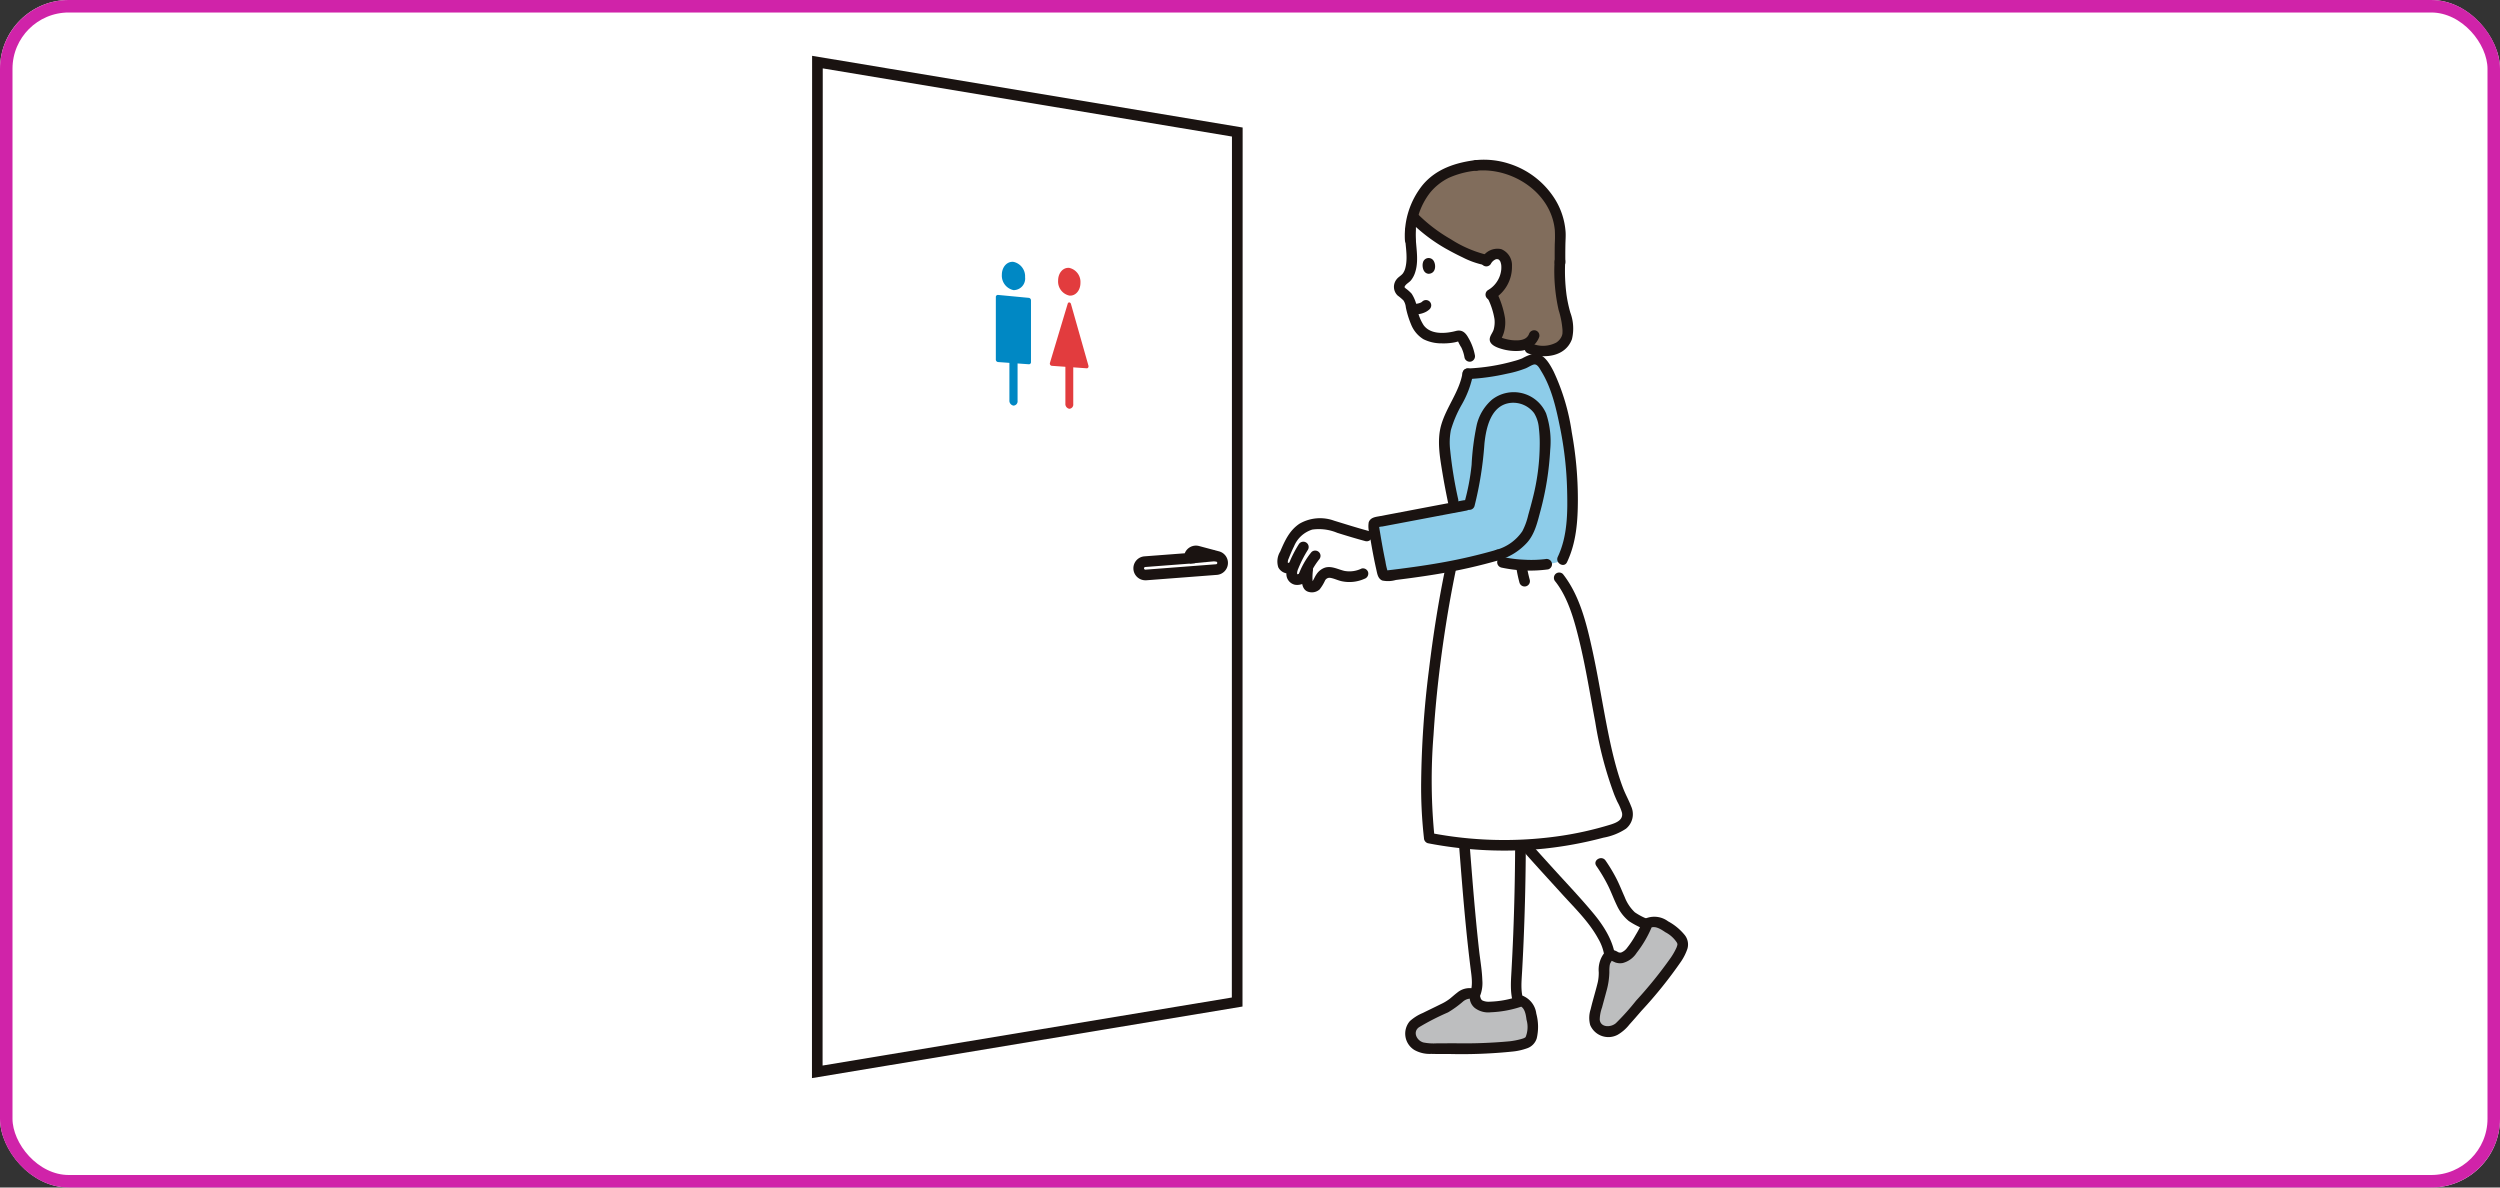
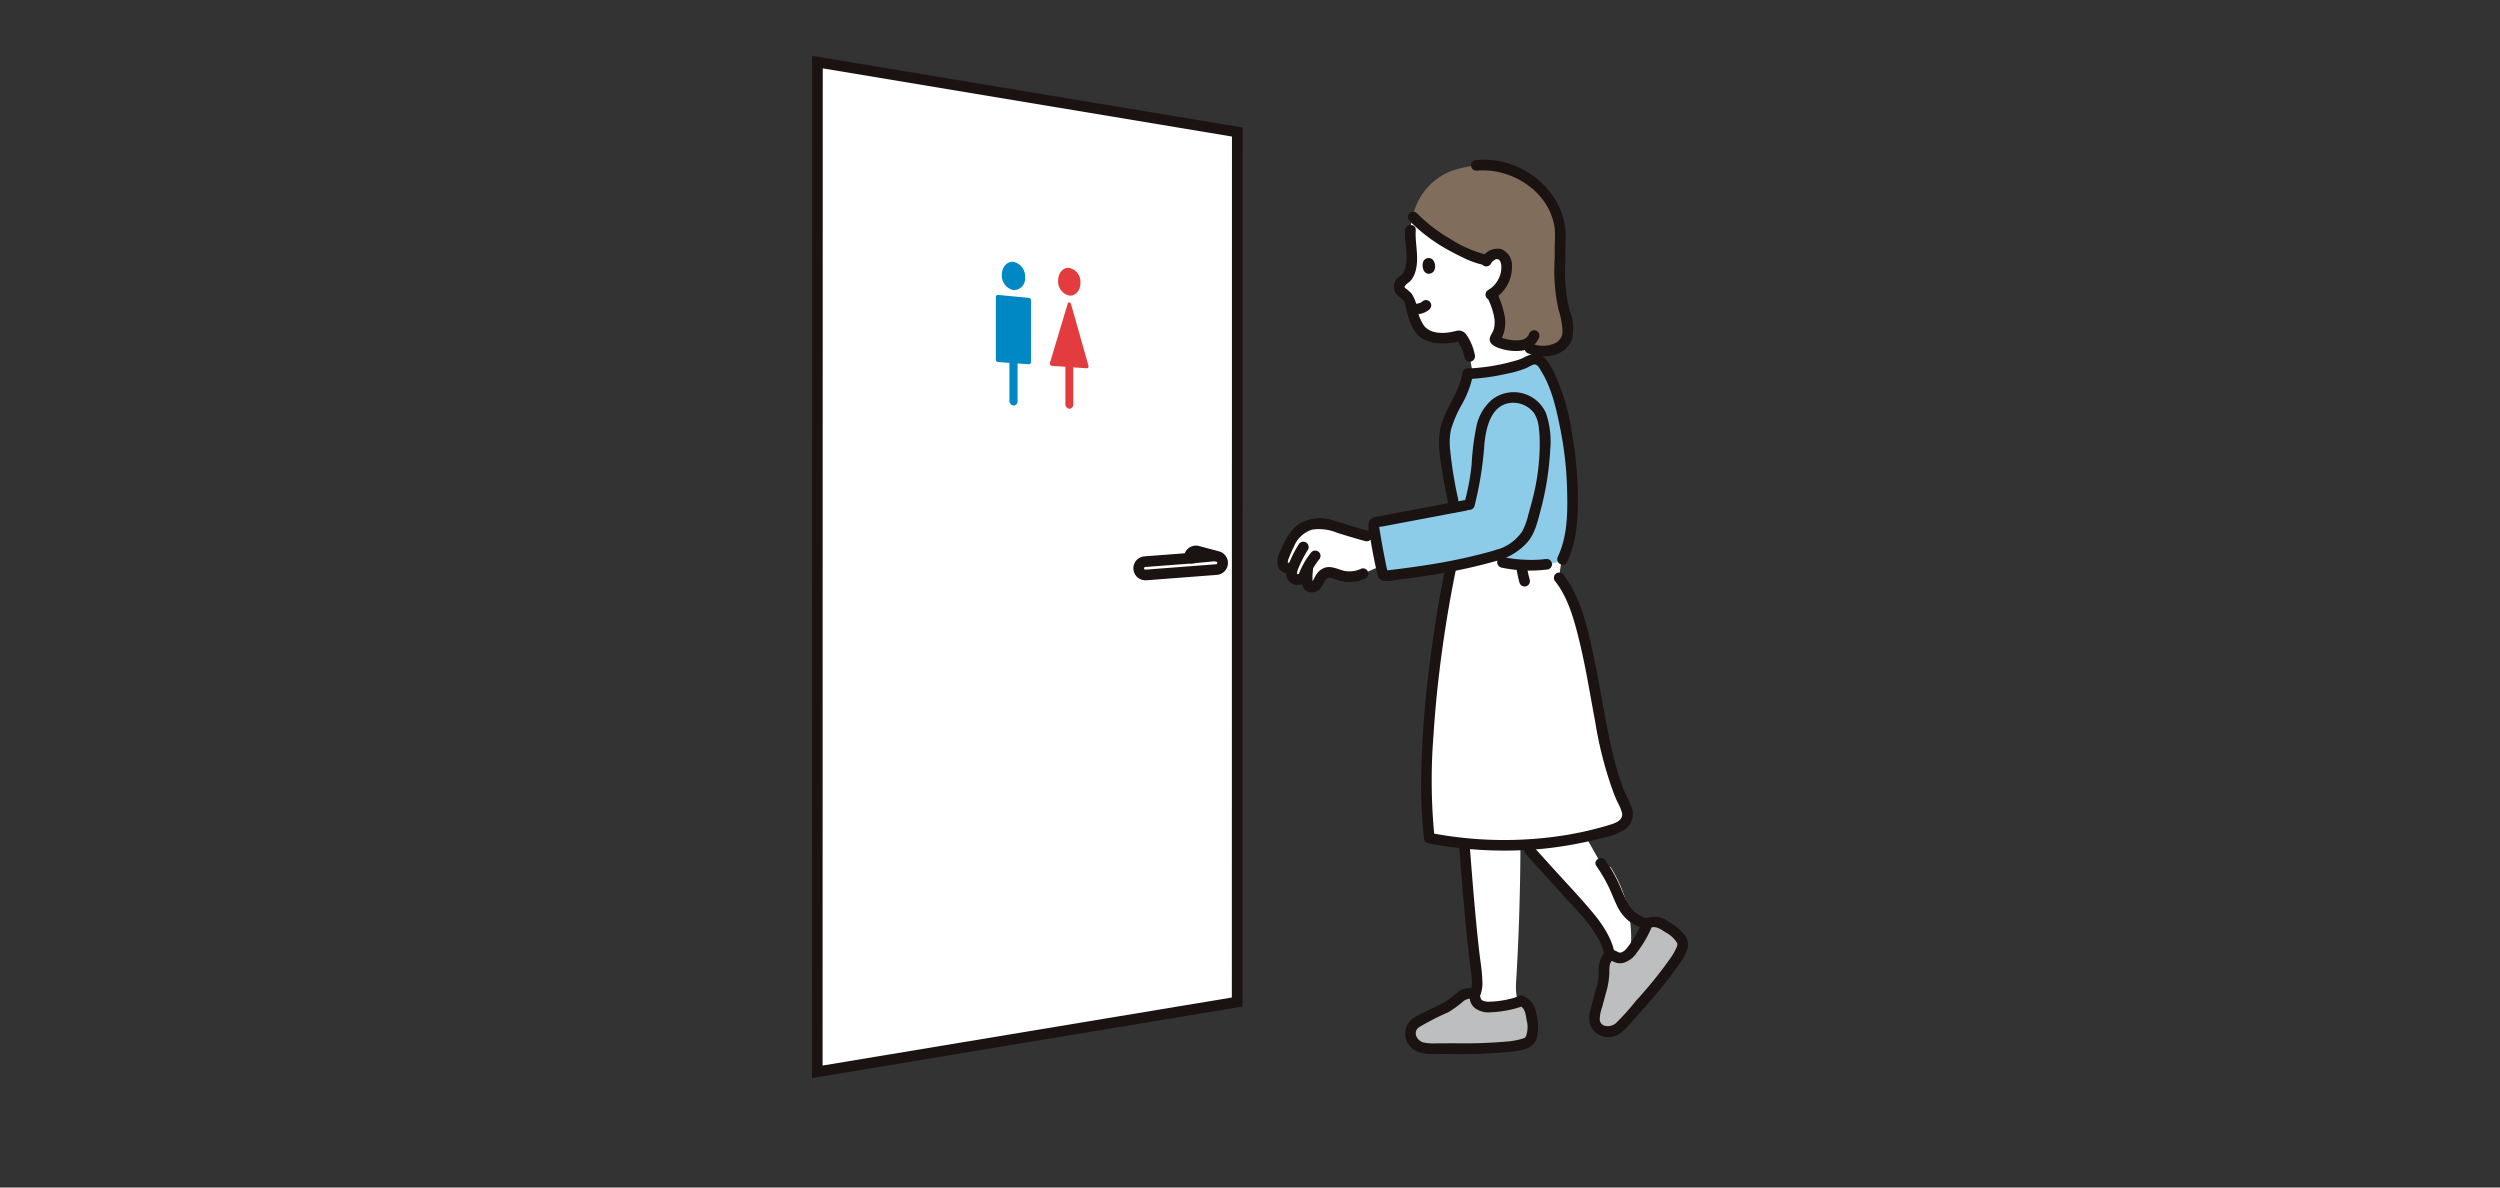
<svg xmlns="http://www.w3.org/2000/svg" width="400" height="190" viewBox="0 0 400 190">
  <rect x="0" y="0" width="400" height="190" fill="#333333" stroke="none" />
  <defs>
    <clipPath id="clip-path">
      <rect id="長方形_201" data-name="長方形 201" width="140.173" height="163.566" fill="none" />
    </clipPath>
  </defs>
  <g id="グループ_482" data-name="グループ 482" transform="translate(-1207 -1529)">
    <g id="長方形_182" data-name="長方形 182" transform="translate(1207 1529)" fill="#fff" stroke="#d023a9" stroke-width="2">
-       <rect width="400" height="190" rx="11" stroke="none" />
-       <rect x="1" y="1" width="398" height="188" rx="10" fill="none" />
-     </g>
+       </g>
    <g id="グループ_229" data-name="グループ 229" transform="translate(1336.914 1537.931)">
      <path id="パス_2649" data-name="パス 2649" d="M.3,161.908l67.182-11.169.023-139.2L.322.353Z" transform="translate(0.553 0.652)" fill="#fff" />
      <path id="パス_2650" data-name="パス 2650" d="M1.726,2.011,67.2,12.915l-.02,137.755L1.7,161.555ZM.023,0,0,163.566l68.886-11.451.023-140.642Z" transform="translate(0 0)" fill="#1a1311" />
      <g id="グループ_228" data-name="グループ 228" transform="translate(0 0)">
        <g id="グループ_227" data-name="グループ 227" clip-path="url(#clip-path)">
          <path id="パス_2651" data-name="パス 2651" d="M17.42,14.333c0,1.217-.794,2.13-1.778,2.034a2.3,2.3,0,0,1-1.795-2.4c0-1.229.8-2.139,1.795-2.031a2.307,2.307,0,0,1,1.778,2.4" transform="translate(25.538 21.996)" fill="#e23c3e" />
          <path id="パス_2652" data-name="パス 2652" d="M16.238,14.077,13.4,23.531a.368.368,0,0,0,.265.481l5.629.4c.191.014.321-.21.259-.435l-2.793-9.855c-.088-.31-.432-.341-.52-.048" transform="translate(24.681 25.586)" fill="#e23c3e" />
          <path id="パス_2653" data-name="パス 2653" d="M14.4,14.047a1.854,1.854,0,0,1-1.852,2.071,2.365,2.365,0,0,1-1.866-2.452c0-1.254.839-2.179,1.869-2.068A2.364,2.364,0,0,1,14.4,14.047" transform="translate(19.7 21.372)" fill="#0088c4" />
          <path id="パス_2654" data-name="パス 2654" d="M15.64,24.549l-4.963-.358a.4.4,0,0,1-.333-.424V13.821a.332.332,0,0,1,.333-.37l4.966.472a.413.413,0,0,1,.324.429l0,9.824a.335.335,0,0,1-.324.373" transform="translate(19.076 24.804)" fill="#0088c4" />
          <path id="パス_2655" data-name="パス 2655" d="M14.887,24.691a.772.772,0,0,1-.631-.819l0-5.9c0-.432.282-.762.629-.737a.785.785,0,0,1,.631.828l0,5.882a.67.67,0,0,1-.629.745" transform="translate(26.291 31.784)" fill="#e23c3e" />
          <path id="パス_2656" data-name="パス 2656" d="M11.764,24.6a.792.792,0,0,1-.657-.836l0-6a.677.677,0,0,1,.654-.751.8.8,0,0,1,.654.845v5.984a.688.688,0,0,1-.654.759" transform="translate(20.483 31.367)" fill="#0088c4" />
          <path id="パス_2657" data-name="パス 2657" d="M19.447,31.695a1.065,1.065,0,0,1-.08-2.127l7.1-.54a1.023,1.023,0,0,1,.028-.381,1.069,1.069,0,0,1,1.305-.757l3.2.85a1.066,1.066,0,0,1-.193,2.093l-11.286.859-.082,0" transform="translate(33.901 51.367)" fill="#fff" />
          <path id="パス_2658" data-name="パス 2658" d="M20,33.1a1.918,1.918,0,0,1-.142-3.831l6.439-.489a1.921,1.921,0,0,1,2.281-1.163l3.2.853a1.917,1.917,0,0,1-.347,3.766L20.146,33.1c-.048,0-.1.006-.148.006m8.086-3.842a.215.215,0,0,0-.208.159.222.222,0,0,0-.006.074l.088.87-7.975.609a.212.212,0,0,0,.017.424h.017L31.3,30.536a.215.215,0,0,0,.2-.193.213.213,0,0,0-.159-.225l-3.2-.853-.054-.006" transform="translate(33.35 50.814)" fill="#1a1311" />
-           <line id="線_24" data-name="線 24" y1="0.384" x2="4.164" transform="translate(60.373 80.008)" fill="#fff" />
          <rect id="長方形_200" data-name="長方形 200" width="4.182" height="1.705" transform="translate(60.295 79.543) rotate(-5.264)" fill="#1a1311" />
          <path id="パス_2659" data-name="パス 2659" d="M42.462,58.618c.461-2.853.953-5.523,1.445-7.9,0,0,.04-.179.108-.515-3.353.646-6.752,1.109-10.469,1.55a.43.43,0,0,1-.466-.313c-.609-2.406-1.16-5.7-1.482-7.765a.437.437,0,0,1,.35-.486c4.565-.859,8.188-1.553,12.591-2.386-.134-.64-.219-1.055-.219-1.055-.663-3.22-1.741-8.7-1.269-11.129.634-3.248,3.14-5.924,3.618-9.2,2.11-.057,7.659-.887,9.508-1.908a2.288,2.288,0,0,1,1.439-.447,1.952,1.952,0,0,1,1.16.927,19.609,19.609,0,0,1,2.622,6.2A58.286,58.286,0,0,1,63.347,42.66,17.092,17.092,0,0,1,61.876,49c-.364.776-.671,2.944-.361,3.362,5.515,7.44,5.467,26.348,10.063,35.618a3.707,3.707,0,0,1,.592,2.546c-.31,1.1-1.547,1.6-2.639,1.914a61.086,61.086,0,0,1-29.019,1.277c-1.177-9.7.131-23.82,1.951-35.1" transform="translate(58.262 31.446)" fill="#fff" />
          <path id="パス_2660" data-name="パス 2660" d="M61.813,49.14a16.969,16.969,0,0,0,1.533-6.479A58.2,58.2,0,0,0,61.4,24.194a19.559,19.559,0,0,0-2.622-6.2,1.965,1.965,0,0,0-1.158-.927,2.331,2.331,0,0,0-1.442.447c-1.846,1.024-7.4,1.852-9.508,1.911-.475,3.274-2.984,5.953-3.615,9.2-.472,2.423.606,7.91,1.269,11.129,0,0,.085.415.216,1.058-4.4.83-8.026,1.522-12.591,2.381a.439.439,0,0,0-.35.489c.321,2.065.873,5.358,1.485,7.762a.424.424,0,0,0,.464.316,110.613,110.613,0,0,0,16.479-2.935c1.138.469,2.2.779,2.2.779a22.573,22.573,0,0,0,7.071.3c.848-.088,2.389-.4,2.517-.768" transform="translate(58.26 31.445)" fill="#8dcce9" />
          <path id="パス_2661" data-name="パス 2661" d="M53.5,32.3c-1.655.907-6.226,1.664-8.692,1.857-.253-1.382-.5-2.73-.5-2.73a9.374,9.374,0,0,0-1.206-3,.577.577,0,0,0-.711-.27,7.971,7.971,0,0,1-4.283.091,3.315,3.315,0,0,1-1.982-1.49A12.363,12.363,0,0,1,34.8,22.7a2.657,2.657,0,0,0-.714-1.058c-.5-.449-1.283-.759-.993-1.655a1.594,1.594,0,0,1,.657-.808c1.493-1.013,1.317-3.413,1.195-5.142a13.261,13.261,0,0,1-.128-2.656,14.276,14.276,0,0,1,.37-2.338l.082.082a28.825,28.825,0,0,0,5.168,4.05c.993.572,4.246,2.395,5.984,2.713l.657.119a2.416,2.416,0,0,1,.856-.8,1.551,1.551,0,0,1,1.371-.054,2.062,2.062,0,0,1,.916,1.826,5.134,5.134,0,0,1-2.4,4.482,13.215,13.215,0,0,1,1.3,3.99,4.619,4.619,0,0,1-.717,3.08c-.361.523,1.547,1.007,2.435,1.121a4.168,4.168,0,0,0,3.029-.538,2.369,2.369,0,0,0,.614-.757v.014l.461,3.47a2.28,2.28,0,0,0-1.436.447L53.5,32.3" transform="translate(60.922 16.67)" fill="#fff" />
          <path id="パス_2662" data-name="パス 2662" d="M38.608,67.923a10.2,10.2,0,0,0-.02-3.4C37.741,57.8,37.217,51.048,36.694,44.3a61.873,61.873,0,0,0,8.993.293q-.034,10.73-.666,21.462a12.743,12.743,0,0,0,0,2.329,6.27,6.27,0,0,0,.319,1.323,21.608,21.608,0,0,1-4.758.8c-1.931-.006-2.1-1.129-2.207-1.667a.664.664,0,0,0-.034-.114,4.026,4.026,0,0,0,.265-.8" transform="translate(67.67 81.69)" fill="#fff" />
-           <path id="パス_2663" data-name="パス 2663" d="M41.3,46.595c-.159-.179-.313-.35-.458-.515l-.739-.833a59.637,59.637,0,0,0,9.733-1.325l.085.142c.33.557,1.778,3.183,2.349,4.1a24.705,24.705,0,0,1,2.426,4.332,24.154,24.154,0,0,0,1.266,2.739,4.861,4.861,0,0,0,2.153,2.048c.526.225,1.049.455,1.573.674A21.159,21.159,0,0,1,57,62.414c-1.277,1.451-2.233.839-2.708.563a.574.574,0,0,0-.592-.009,9.983,9.983,0,0,0-1.027-2.984,24.987,24.987,0,0,0-3.6-4.787C47,52.855,43.553,49.12,41.3,46.595" transform="translate(73.952 80.999)" fill="#fff" />
+           <path id="パス_2663" data-name="パス 2663" d="M41.3,46.595c-.159-.179-.313-.35-.458-.515l-.739-.833a59.637,59.637,0,0,0,9.733-1.325l.085.142c.33.557,1.778,3.183,2.349,4.1c.526.225,1.049.455,1.573.674A21.159,21.159,0,0,1,57,62.414c-1.277,1.451-2.233.839-2.708.563a.574.574,0,0,0-.592-.009,9.983,9.983,0,0,0-1.027-2.984,24.987,24.987,0,0,0-3.6-4.787C47,52.855,43.553,49.12,41.3,46.595" transform="translate(73.952 80.999)" fill="#fff" />
          <path id="パス_2664" data-name="パス 2664" d="M39.059,18.208c-.481,3.066-2.605,5.515-3.441,8.467-.705,2.5-.173,5.29.239,7.8.25,1.51.546,3.015.853,4.514.219,1.075,1.866.62,1.641-.452a66.091,66.091,0,0,1-1.283-7.85,10.479,10.479,0,0,1,.108-3.237A18.851,18.851,0,0,1,38.9,23.4a15.832,15.832,0,0,0,1.8-4.738.876.876,0,0,0-.594-1.047.856.856,0,0,0-1.047.594" transform="translate(65.05 32.434)" fill="#1a1311" />
          <path id="パス_2665" data-name="パス 2665" d="M39.171,29.865a21.718,21.718,0,0,0,7.523.3.859.859,0,0,0,.594-1.05.875.875,0,0,0-1.049-.594,19.174,19.174,0,0,1-3.379.094,19.511,19.511,0,0,1-3.237-.4.87.87,0,0,0-1.047.594.861.861,0,0,0,.594,1.05" transform="translate(71.09 52.005)" fill="#1a1311" />
          <path id="パス_2666" data-name="パス 2666" d="M37.425,20.824a35.771,35.771,0,0,0,6.334-.873,17.124,17.124,0,0,0,2.927-.842c.424-.173.822-.464,1.254-.6.62-.2,1,.663,1.269,1.092,1.67,2.716,2.389,6.027,3.012,9.116a57.124,57.124,0,0,1,1.1,9.832c.091,3.589.082,7.4-1.488,10.711-.466.987,1,1.852,1.473.862,1.5-3.16,1.732-6.6,1.738-10.051a59.613,59.613,0,0,0-.973-10.711,34.408,34.408,0,0,0-2.93-9.8c-.66-1.26-1.638-3.057-3.331-2.767a8.164,8.164,0,0,0-1.684.722,11.19,11.19,0,0,1-1.328.435,31.918,31.918,0,0,1-7.375,1.177c-1.1.034-1.1,1.738,0,1.7" transform="translate(67.502 30.898)" fill="#1a1311" />
          <path id="パス_2667" data-name="パス 2667" d="M38.147,29.208c-1.123,5.41-1.977,10.879-2.639,16.365a155.385,155.385,0,0,0-1.237,17.921,72.7,72.7,0,0,0,.449,8.936.872.872,0,0,0,.626.822,64.371,64.371,0,0,0,18.718.853,61.992,61.992,0,0,0,9.366-1.741,9.618,9.618,0,0,0,3.609-1.433,3,3,0,0,0,.831-3.578c-.378-.984-.9-1.908-1.283-2.9-.344-.9-.643-1.812-.913-2.733-.6-2.036-1.064-4.107-1.485-6.183-.9-4.46-1.59-8.962-2.571-13.4-.91-4.118-2-8.57-4.659-11.951a.858.858,0,0,0-1.206,0,.875.875,0,0,0,0,1.206c2.082,2.648,3.066,6.348,3.86,9.63,1.024,4.235,1.7,8.547,2.511,12.824a60.5,60.5,0,0,0,3.038,11.616c.159.39.324.776.5,1.158a8.56,8.56,0,0,1,.739,1.738c.239,1.135-.856,1.6-1.761,1.891a53.974,53.974,0,0,1-8.814,1.934A61.892,61.892,0,0,1,35.8,71.609c.208.276.418.549.626.822a90.882,90.882,0,0,1-.176-16.5c.373-5.9,1.058-11.775,1.977-17.611q.683-4.343,1.567-8.655c.222-1.069-1.422-1.527-1.644-.452" transform="translate(63.2 52.734)" fill="#1a1311" />
          <path id="パス_2668" data-name="パス 2668" d="M40.292,45.851c1.914,2.159,3.871,4.283,5.808,6.419,2.036,2.247,4.343,4.468,5.8,7.15a7.664,7.664,0,0,1,.953,5.3c-.245,1.069,1.4,1.524,1.644.455.842-3.68-1.078-7.045-3.35-9.781-2-2.409-4.167-4.69-6.274-7.008-1.129-1.243-2.261-2.486-3.376-3.746-.728-.822-1.931.387-1.206,1.206" transform="translate(73.893 81.828)" fill="#1a1311" />
          <path id="パス_2669" data-name="パス 2669" d="M44.223,46.375a25.586,25.586,0,0,1,1.869,3.146c.52,1.047.913,2.15,1.428,3.2a7.032,7.032,0,0,0,1.889,2.469,13.028,13.028,0,0,0,3.276,1.57.857.857,0,0,0,1.047-.594.872.872,0,0,0-.594-1.049,9.855,9.855,0,0,1-2.756-1.32,6.6,6.6,0,0,1-1.613-2.418c-.444-.987-.833-1.994-1.328-2.961a25.577,25.577,0,0,0-1.743-2.9c-.623-.9-2.1-.046-1.473.859" transform="translate(81.276 83.238)" fill="#1a1311" />
          <path id="パス_2670" data-name="パス 2670" d="M36.4,44.918c.341,4.383.683,8.769,1.115,13.146q.32,3.255.72,6.5c.185,1.485.577,3.487-.492,4.738-.708.831.492,2.042,1.206,1.206a5.566,5.566,0,0,0,1.183-3.925c-.051-1.618-.347-3.24-.526-4.849-.4-3.564-.722-7.139-1.018-10.714q-.247-3.05-.484-6.1c-.082-1.086-1.789-1.1-1.7,0" transform="translate(67.128 81.33)" fill="#1a1311" />
-           <path id="パス_2671" data-name="パス 2671" d="M40,45.242q-.038,6.69-.3,13.373-.132,3.289-.321,6.576c-.119,2.1-.142,4.061.987,5.924a.852.852,0,0,0,1.47-.859c-1.081-1.786-.825-3.712-.717-5.7q.179-3.178.3-6.362.252-6.472.287-12.95a.852.852,0,0,0-1.7,0" transform="translate(72.505 81.916)" fill="#1a1311" />
          <path id="パス_2672" data-name="パス 2672" d="M43.982,6.2a12.717,12.717,0,0,1,11.343,5.085,10.675,10.675,0,0,1,2.1,5.922c-.011.29-.02.526-.02.526-.028.893-.048,2.13-.04,3.416a25.716,25.716,0,0,0,.867,8.982,8.471,8.471,0,0,1,.375,2.921c-.08,1.729-2.29,3.808-6.092,2.429l-1.308-.475a6.522,6.522,0,0,1-1.761-.011c-.887-.114-2.8-.6-2.432-1.118a4.641,4.641,0,0,0,.714-3.083,13.288,13.288,0,0,0-1.3-3.99,5.141,5.141,0,0,0,2.4-4.482,2.058,2.058,0,0,0-.919-1.826,1.536,1.536,0,0,0-1.368.057,2.374,2.374,0,0,0-.859.8c-.373-.068-.654-.122-.654-.122-1.741-.316-4.994-2.142-5.99-2.713a29.008,29.008,0,0,1-5.165-4.05l-.08-.082a11.356,11.356,0,0,1,.435-1.422,9.976,9.976,0,0,1,5.5-5.762,14.537,14.537,0,0,1,2.261-.66,19.565,19.565,0,0,1,1.951-.341Z" transform="translate(62.322 11.326)" fill="#816d5c" />
          <path id="パス_2673" data-name="パス 2673" d="M39.225,13.312a1.611,1.611,0,0,1,.68-.691.61.61,0,0,1,.66.034c-.1-.074.08.091.085.1-.082-.1.063.111.065.114.111.173-.009-.074.06.122a2.161,2.161,0,0,1,.077.265s.054.267.034.134c.014.088.017.182.023.27a4.735,4.735,0,0,1-.011.569,4.47,4.47,0,0,1-.222.978,4.11,4.11,0,0,1-.447.907A4.214,4.214,0,0,1,38.77,17.5a.853.853,0,0,0,.862,1.47,5.99,5.99,0,0,0,2.981-5.313,2.768,2.768,0,0,0-1.729-2.722,2.842,2.842,0,0,0-3.129,1.516.853.853,0,0,0,1.47.862" transform="translate(69.388 19.991)" fill="#1a1311" />
          <path id="パス_2674" data-name="パス 2674" d="M34.382,16.053a5.222,5.222,0,0,0,1.01-.082A3.01,3.01,0,0,0,36,15.805a2.719,2.719,0,0,0,1.007-.611.9.9,0,0,0,.247-.6.862.862,0,0,0-.247-.6.845.845,0,0,0-.6-.25.857.857,0,0,0-.6.25,1.033,1.033,0,0,1-.131.117c.06-.046.117-.088.174-.134a1.924,1.924,0,0,1-.447.253l.2-.085a3.2,3.2,0,0,1-.794.208c.074-.011.151-.02.225-.031a4.148,4.148,0,0,1-.651.034.859.859,0,0,0-.853.85.873.873,0,0,0,.853.853" transform="translate(61.831 25.334)" fill="#1a1311" />
          <path id="パス_2675" data-name="パス 2675" d="M34.39,12.175c-.125.512.02,1.67.93,1.726,1.2-.06,1.206-1.468.774-2.11a.935.935,0,0,0-1.7.384" transform="translate(63.35 20.975)" fill="#1a1311" />
          <path id="パス_2676" data-name="パス 2676" d="M34.521,10.339c-.128,1.968.532,4.027.057,5.973a2.585,2.585,0,0,1-.4.933c-.279.37-.714.566-1,.939a1.922,1.922,0,0,0,.176,2.637,7.356,7.356,0,0,1,.907.768,2.392,2.392,0,0,1,.378,1.1,14.427,14.427,0,0,0,.85,2.762,4.88,4.88,0,0,0,1.957,2.332,6.433,6.433,0,0,0,2.921.668,9.268,9.268,0,0,0,1.8-.111,5.229,5.229,0,0,0,.731-.162c.165-.048.35-.017.137-.148-.239-.148-.088-.037-.068.037a6.547,6.547,0,0,0,.555,1.052,6.048,6.048,0,0,1,.512,1.641.856.856,0,0,0,1.047.6.88.88,0,0,0,.6-1.05,8.66,8.66,0,0,0-1.047-2.762c-.438-.8-1-1.337-1.988-1.078-1.644.435-4.056.629-5.176-.947a7.353,7.353,0,0,1-.987-2.472,6.131,6.131,0,0,0-.91-2.54,5.928,5.928,0,0,0-.913-.816.923.923,0,0,1-.25-.265c.08.165.009.091.017.046a.556.556,0,0,1,.131-.287c.245-.324.651-.512.913-.839a3.917,3.917,0,0,0,.677-1.317c.683-2.179-.063-4.48.077-6.692.074-1.1-1.63-1.092-1.7,0" transform="translate(60.381 17.555)" fill="#1a1311" />
          <path id="パス_2677" data-name="パス 2677" d="M44.879,12.1a28.364,28.364,0,0,0,.648,7.765,13.908,13.908,0,0,1,.623,3.228c0,.173,0,.35-.011.523-.009.1,0,.006.006-.011-.009.057-.02.117-.034.173a1.753,1.753,0,0,1-.165.441,2.363,2.363,0,0,1-.785.853,4.568,4.568,0,0,1-4.03.108c-1.038-.364-1.485,1.283-.455,1.644,2.511.882,5.93.563,6.985-2.29a7.291,7.291,0,0,0-.262-4.263,22.655,22.655,0,0,1-.594-2.75,29.512,29.512,0,0,1-.222-5.421c.043-1.1-1.661-1.1-1.7,0" transform="translate(73.937 20.803)" fill="#1a1311" />
-           <path id="パス_2678" data-name="パス 2678" d="M44.759,5.864c-3.265.407-6.4,1.408-8.567,4.01a12.964,12.964,0,0,0-2.83,8.769c.043,1.1,1.746,1.1,1.707,0A11.2,11.2,0,0,1,37.4,11.08a9.071,9.071,0,0,1,2.978-2.361,14.141,14.141,0,0,1,4.386-1.152.88.88,0,0,0,.853-.85.858.858,0,0,0-.853-.853" transform="translate(61.508 10.806)" fill="#1a1311" />
          <path id="パス_2679" data-name="パス 2679" d="M37.929,7.6c5.72-.538,11.983,3.484,12.554,9.519a19.454,19.454,0,0,1-.009,2.193q-.026,1.51-.006,3.021a.852.852,0,0,0,1.7,0c-.011-.947-.011-1.9.006-2.844.011-.694.074-1.405.031-2.1a11.5,11.5,0,0,0-1.6-5.071A13.434,13.434,0,0,0,43.219,6.5a13.087,13.087,0,0,0-5.29-.6.874.874,0,0,0-.853.85.859.859,0,0,0,.853.853" transform="translate(68.375 10.777)" fill="#1a1311" />
          <path id="パス_2680" data-name="パス 2680" d="M38.06,14.422A11.759,11.759,0,0,1,39.2,17.874a4.447,4.447,0,0,1-.122,1.644c-.137.481-.492.867-.609,1.34-.259,1.058,1.027,1.542,1.806,1.772a8.034,8.034,0,0,0,2.927.333,4.045,4.045,0,0,0,1.843-.552,3.5,3.5,0,0,0,1.314-1.672.857.857,0,0,0-.594-1.05.879.879,0,0,0-1.05.6c-.447,1.058-1.735,1.038-2.7.961a7.531,7.531,0,0,1-1.286-.262c-.1-.028-.191-.057-.284-.091-.031-.011-.333-.134-.219-.08-.071-.034-.139-.071-.208-.108-.1-.057.026-.009.043.071a.667.667,0,0,1,.011.609c.037-.054.074-.111.108-.168A3.88,3.88,0,0,0,40.4,20.8a5.133,5.133,0,0,0,.353-.961,6,6,0,0,0,.134-2.11,14.616,14.616,0,0,0-1.354-4.17.86.86,0,0,0-1.166-.307.872.872,0,0,0-.307,1.166" transform="translate(70.004 24.246)" fill="#1a1311" />
          <path id="パス_2681" data-name="パス 2681" d="M33.772,10.223a26.928,26.928,0,0,0,5.757,4.423c.9.506,1.82.993,2.759,1.436A13.328,13.328,0,0,0,45.3,17.209c1.072.208,1.53-1.433.452-1.644a19.021,19.021,0,0,1-5.364-2.392,25.193,25.193,0,0,1-5.412-4.155.853.853,0,0,0-1.206,1.206" transform="translate(61.821 16.168)" fill="#1a1311" />
          <path id="パス_2682" data-name="パス 2682" d="M42.382,45.774a9.894,9.894,0,0,0,4.4-2.787c1.263-1.422,1.667-3.345,2.153-5.134a47.272,47.272,0,0,0,1.544-9.707,14.212,14.212,0,0,0-.66-5.825,5.65,5.65,0,0,0-8.658-2.2,7.685,7.685,0,0,0-2.437,4.025A40.7,40.7,0,0,0,37.9,30.56a36.1,36.1,0,0,1-1.18,6.143.853.853,0,0,0,1.644.452,56.746,56.746,0,0,0,1.59-10c.267-2.574,1.05-6.192,4.209-6.519A4.191,4.191,0,0,1,47.9,22.278a5.339,5.339,0,0,1,.762,2.389,19.827,19.827,0,0,1,.139,2.6,35.306,35.306,0,0,1-1.129,8.675c-.219.882-.461,1.758-.708,2.634a10.712,10.712,0,0,1-.944,2.591A7.42,7.42,0,0,1,41.93,44.13c-1.047.321-.6,1.965.452,1.644" transform="translate(67.642 34.893)" fill="#1a1311" />
          <path id="パス_2683" data-name="パス 2683" d="M26.586,31.8c.02-.057.04-.111.063-.162a17.425,17.425,0,0,1,1.579-3.22,4.858,4.858,0,0,1,3.026-2.028,7.191,7.191,0,0,1,3.1.228c1.436.444,3.439,1.089,5.617,1.675l1.342.023c.25,1.493.563,3.228.907,4.775l-2.881,1.232a4.912,4.912,0,0,1-4.107.111c-.856-.3-1.681-.594-2.381.156A6.738,6.738,0,0,0,31.984,36a.9.9,0,0,1-1.081.427c-.267-.043-.464-.484-.484-.876a10.3,10.3,0,0,1,.014-1.16l-.572.41a1.384,1.384,0,0,1-1.476.393c-.518-.273-.572-1.158-.2-1.937l-.492.154a.992.992,0,0,1-1.1-.41,1.647,1.647,0,0,1,0-1.195" transform="translate(48.822 48.534)" fill="#fff" />
          <path id="パス_2684" data-name="パス 2684" d="M27.649,29.479c-.111,1.067-.387,3.166,1.041,3.51a1.856,1.856,0,0,0,1.729-.41,7.211,7.211,0,0,0,.839-1.365.8.8,0,0,1,.876-.478c.612.1,1.189.4,1.792.532a5.9,5.9,0,0,0,3.652-.378.88.88,0,0,0,.6-1.047.861.861,0,0,0-1.05-.6,4.412,4.412,0,0,1-2.745.378c-1.024-.233-2.065-.853-3.14-.512a2.66,2.66,0,0,0-1.325,1.047c-.267.375-.421.819-.683,1.195-.068.1-.014.009.011,0,.071-.031.111.009-.06-.011-.316-.037.131.145.145.117.006-.009-.046-.225-.046-.25a8.767,8.767,0,0,1,.068-1.726.857.857,0,0,0-.85-.853.873.873,0,0,0-.853.853" transform="translate(50.811 52.792)" fill="#1a1311" />
          <path id="パス_2685" data-name="パス 2685" d="M40.752,28.029c-1.843-.5-3.658-1.075-5.484-1.633a6.572,6.572,0,0,0-5.521.481c-1.618,1.075-2.366,2.742-3.1,4.468a3.025,3.025,0,0,0-.3,2.52,1.834,1.834,0,0,0,2.119.919.853.853,0,0,0-.452-1.644.208.208,0,0,1-.156-.02c-.085-.077.034.054.011-.04a1.255,1.255,0,0,1,.142-.631c.256-.657.538-1.317.85-1.945a4.65,4.65,0,0,1,2.924-2.682,7.585,7.585,0,0,1,3.988.518c1.5.469,3,.924,4.522,1.334a.853.853,0,0,0,.452-1.644" transform="translate(48.268 47.98)" fill="#1a1311" />
          <path id="パス_2686" data-name="パス 2686" d="M28.659,27.75a19.57,19.57,0,0,0-1.186,2.187q-.128.282-.247.563c-.054.122-.105.245-.156.367L27,31.03c-.037.091-.046.111-.023.063a3.583,3.583,0,0,0-.287,1.28,1.748,1.748,0,0,0,1.334,1.835,2.211,2.211,0,0,0,2.17-.856.856.856,0,0,0-.3-1.166.87.87,0,0,0-1.166.3c.185-.279.026,0,0-.02-.006,0,.173-.105,0-.017-.051.026-.173.06,0,.009-.054.014-.105.037-.159.051s-.108.023-.162.037c.2-.051.023-.014-.031-.009-.154.02.1.031.017.011-.125-.034-.051-.014.023.023-.137-.068.077.082.011.011s.085.145.006.009c-.091-.156.026.156-.011-.031-.006-.023-.04-.21-.023-.088s0-.077,0-.1c0-.063.006-.128.009-.191.006-.088-.028.1.014-.051.02-.08.043-.159.065-.242.048-.173-.046.085.048-.137l.111-.267s.085-.2.06-.145.054-.122.063-.139c.122-.284.25-.563.387-.839a18.8,18.8,0,0,1,.978-1.749.853.853,0,0,0-1.473-.862" transform="translate(49.223 50.414)" fill="#1a1311" />
          <path id="パス_2687" data-name="パス 2687" d="M29.017,32.332q.077-.222.162-.444l.043-.108c.006-.011.08-.188.026-.06s0-.009.011-.031l.048-.105q.192-.431.427-.845c.148-.267.31-.526.481-.782.091-.137.188-.27.284-.4.046-.063.094-.125.139-.188.071-.094-.1.122-.023.031.031-.037.06-.077.091-.117a.915.915,0,0,0,.25-.6.853.853,0,0,0-1.456-.6,12.66,12.66,0,0,0-2.127,3.8.856.856,0,0,0,.594,1.047.873.873,0,0,0,1.049-.594" transform="translate(50.415 51.328)" fill="#1a1311" />
          <path id="パス_2688" data-name="パス 2688" d="M46.557,25.014Q42.1,25.85,37.652,26.7q-2.236.427-4.471.848c-.714.134-1.539.193-1.815,1a4.085,4.085,0,0,0,.137,1.837c.21,1.283.432,2.565.685,3.842.122.62.253,1.24.393,1.854.154.677.242,1.448.944,1.766a4.436,4.436,0,0,0,2.187-.082q1.2-.149,2.392-.31c1.462-.2,2.918-.412,4.372-.657a86.253,86.253,0,0,0,9.835-2.227.853.853,0,0,0-.452-1.644,84.973,84.973,0,0,1-8.814,2.051q-2.206.392-4.426.7c-.771.108-1.539.21-2.309.31l-1.1.137-.606.071c-.1.014-.2.026-.307.037-.265.006-.27.031-.017.074.071.125.145.25.219.378a10.634,10.634,0,0,1-.458-1.883c-.154-.717-.293-1.433-.427-2.156q-.183-1-.353-2.014c-.051-.307-.1-.614-.154-.924l-.068-.429c-.011-.071-.02-.139-.031-.208-.026-.188-.028-.179-.009.028l-.307.307a2.484,2.484,0,0,1,.839-.193c.3-.054.594-.111.893-.168.609-.114,1.214-.23,1.823-.344q1.749-.333,3.5-.663,3.631-.691,7.258-1.374c1.078-.2.623-1.846-.452-1.644" transform="translate(57.711 46.1)" fill="#1a1311" />
          <path id="パス_2689" data-name="パス 2689" d="M39.64,29.524a21.577,21.577,0,0,0,.5,2.327.853.853,0,0,0,1.644-.452,21.872,21.872,0,0,1-.5-2.327.85.85,0,0,0-.393-.509.87.87,0,0,0-.657-.088.88.88,0,0,0-.509.393.988.988,0,0,0-.085.657" transform="translate(73.067 52.457)" fill="#1a1311" />
          <path id="パス_2690" data-name="パス 2690" d="M51.437,53.959a20.873,20.873,0,0,1-5.259.964c-1.931-.006-2.1-1.129-2.207-1.667-.125-.629-.922-.577-1.522-.39-.751.239-1.34.984-2.457,1.795-.95.532-2.031,1.024-3.251,1.633a11.868,11.868,0,0,0-2.551,1.488c-1.254,1.4-.139,3.564,1.869,3.734,1.55.134,4.764.043,6.311.051,3.126.014,9.73-.074,10.478-1.385a4.791,4.791,0,0,0,.27-3.131,7.209,7.209,0,0,0-.313-1.567,2.351,2.351,0,0,0-1.368-1.524" transform="translate(62.077 97.266)" fill="#bdbebf" />
          <path id="パス_2691" data-name="パス 2691" d="M52.506,48.969a20.885,20.885,0,0,1-2.736,4.593c-1.277,1.448-2.236.836-2.711.563-.555-.321-1.041.313-1.291.887a12.261,12.261,0,0,0-.267,3.032c-.228,1.067-.566,2.2-.916,3.521a12.022,12.022,0,0,0-.557,2.9c.225,1.863,2.591,2.452,4.042,1.052,1.121-1.081,3.168-3.558,4.192-4.716,2.071-2.344,6.351-7.372,5.859-8.8a4.814,4.814,0,0,0-2.182-2.264,7.308,7.308,0,0,0-1.385-.8,2.346,2.346,0,0,0-2.048.026" transform="translate(81.179 89.851)" fill="#bdbebf" />
          <path id="パス_2692" data-name="パス 2692" d="M51.753,53.694a15.481,15.481,0,0,1-4.832.933,2.416,2.416,0,0,1-1.118-.165.56.56,0,0,1-.21-.154c-.185-.193.074.111-.068-.094-.023-.034-.114-.242-.048-.074a5.279,5.279,0,0,1-.142-.555,1.476,1.476,0,0,0-1.01-1.058,3.067,3.067,0,0,0-2.628.663c-.4.3-.765.637-1.152.95a7.707,7.707,0,0,1-1.485.893c-.947.475-1.9.924-2.853,1.4a7.257,7.257,0,0,0-2.076,1.305,3.066,3.066,0,0,0,.776,4.65,5.008,5.008,0,0,0,2.637.592c.944.028,1.889.023,2.833.017A79.6,79.6,0,0,0,50.629,62.6a9.664,9.664,0,0,0,2.233-.506,2.428,2.428,0,0,0,1.576-1.633,8.118,8.118,0,0,0-.08-3.934,3.535,3.535,0,0,0-2.153-2.836c-1.035-.37-1.479,1.277-.452,1.644.8.287.947,1.479,1.044,2.184a4.256,4.256,0,0,1-.168,2.827c.117-.179-.088.023.074-.074-.074.043-.148.094-.222.137-.191.108-.009.02-.188.085-.128.046-.253.085-.384.122a11.923,11.923,0,0,1-1.817.35,78.512,78.512,0,0,1-8.962.313c-.865.009-1.732.017-2.6.009a8.424,8.424,0,0,1-2.255-.139c-1.078-.321-1.715-1.7-.68-2.432a39.429,39.429,0,0,1,4.63-2.372A16.131,16.131,0,0,0,42.64,54.6a1.97,1.97,0,0,1,.828-.418c.1-.02.2-.017.293-.037l.054.014c.094.028.074.014-.054-.043-.128.082-.023-.188-.048.031a2.228,2.228,0,0,0,.811,1.49,3.564,3.564,0,0,0,2.563.685,17.468,17.468,0,0,0,5.12-.984.878.878,0,0,0,.6-1.05.861.861,0,0,0-1.05-.594" transform="translate(61.534 96.71)" fill="#1a1311" />
          <path id="パス_2693" data-name="パス 2693" d="M52.23,49.287a14.963,14.963,0,0,1-1.058,2.048,15.063,15.063,0,0,1-1.362,2.056,2.16,2.16,0,0,1-.958.768.756.756,0,0,1-.515-.06,2.411,2.411,0,0,0-1-.367,1.775,1.775,0,0,0-1.433.839A4.438,4.438,0,0,0,45.25,57.3a7.1,7.1,0,0,1-.137,1.55c-.134.575-.29,1.143-.447,1.712-.242.887-.5,1.775-.708,2.674a4.39,4.39,0,0,0-.071,2.546,3.161,3.161,0,0,0,4.389,1.547,6.542,6.542,0,0,0,1.877-1.638c.646-.708,1.271-1.436,1.9-2.164a70.1,70.1,0,0,0,6.385-7.947,8.45,8.45,0,0,0,1-2.011A2.424,2.424,0,0,0,59,51.36a8.845,8.845,0,0,0-2.659-2.187,3.667,3.667,0,0,0-3.72-.4c-.961.532-.1,2.005.859,1.473.8-.447,1.778.239,2.432.674a4.823,4.823,0,0,1,1.86,1.689c.028.057.1.319.088.2-.026-.193-.028.228-.009.068.014-.111-.048.182-.063.233-.028.088-.094.267-.105.293a10.639,10.639,0,0,1-.89,1.57,68.11,68.11,0,0,1-5.566,6.894,38.925,38.925,0,0,1-3.217,3.589c-.776.705-2.455.765-2.6-.543a6.018,6.018,0,0,1,.367-1.945c.236-.89.484-1.775.72-2.665a11.983,11.983,0,0,0,.452-3.009A6.829,6.829,0,0,1,47,56.247a1.589,1.589,0,0,1,.117-.4,2.157,2.157,0,0,0,.162-.284c.028-.034.057-.071.088-.105.077-.068.011-.085-.191-.048-.014.02.742.353.765.361a2.374,2.374,0,0,0,1.146.077,3.782,3.782,0,0,0,2.233-1.635,17.974,17.974,0,0,0,2.554-4.471.857.857,0,0,0-.594-1.047.872.872,0,0,0-1.049.594" transform="translate(80.634 89.305)" fill="#1a1311" />
        </g>
      </g>
    </g>
  </g>
</svg>